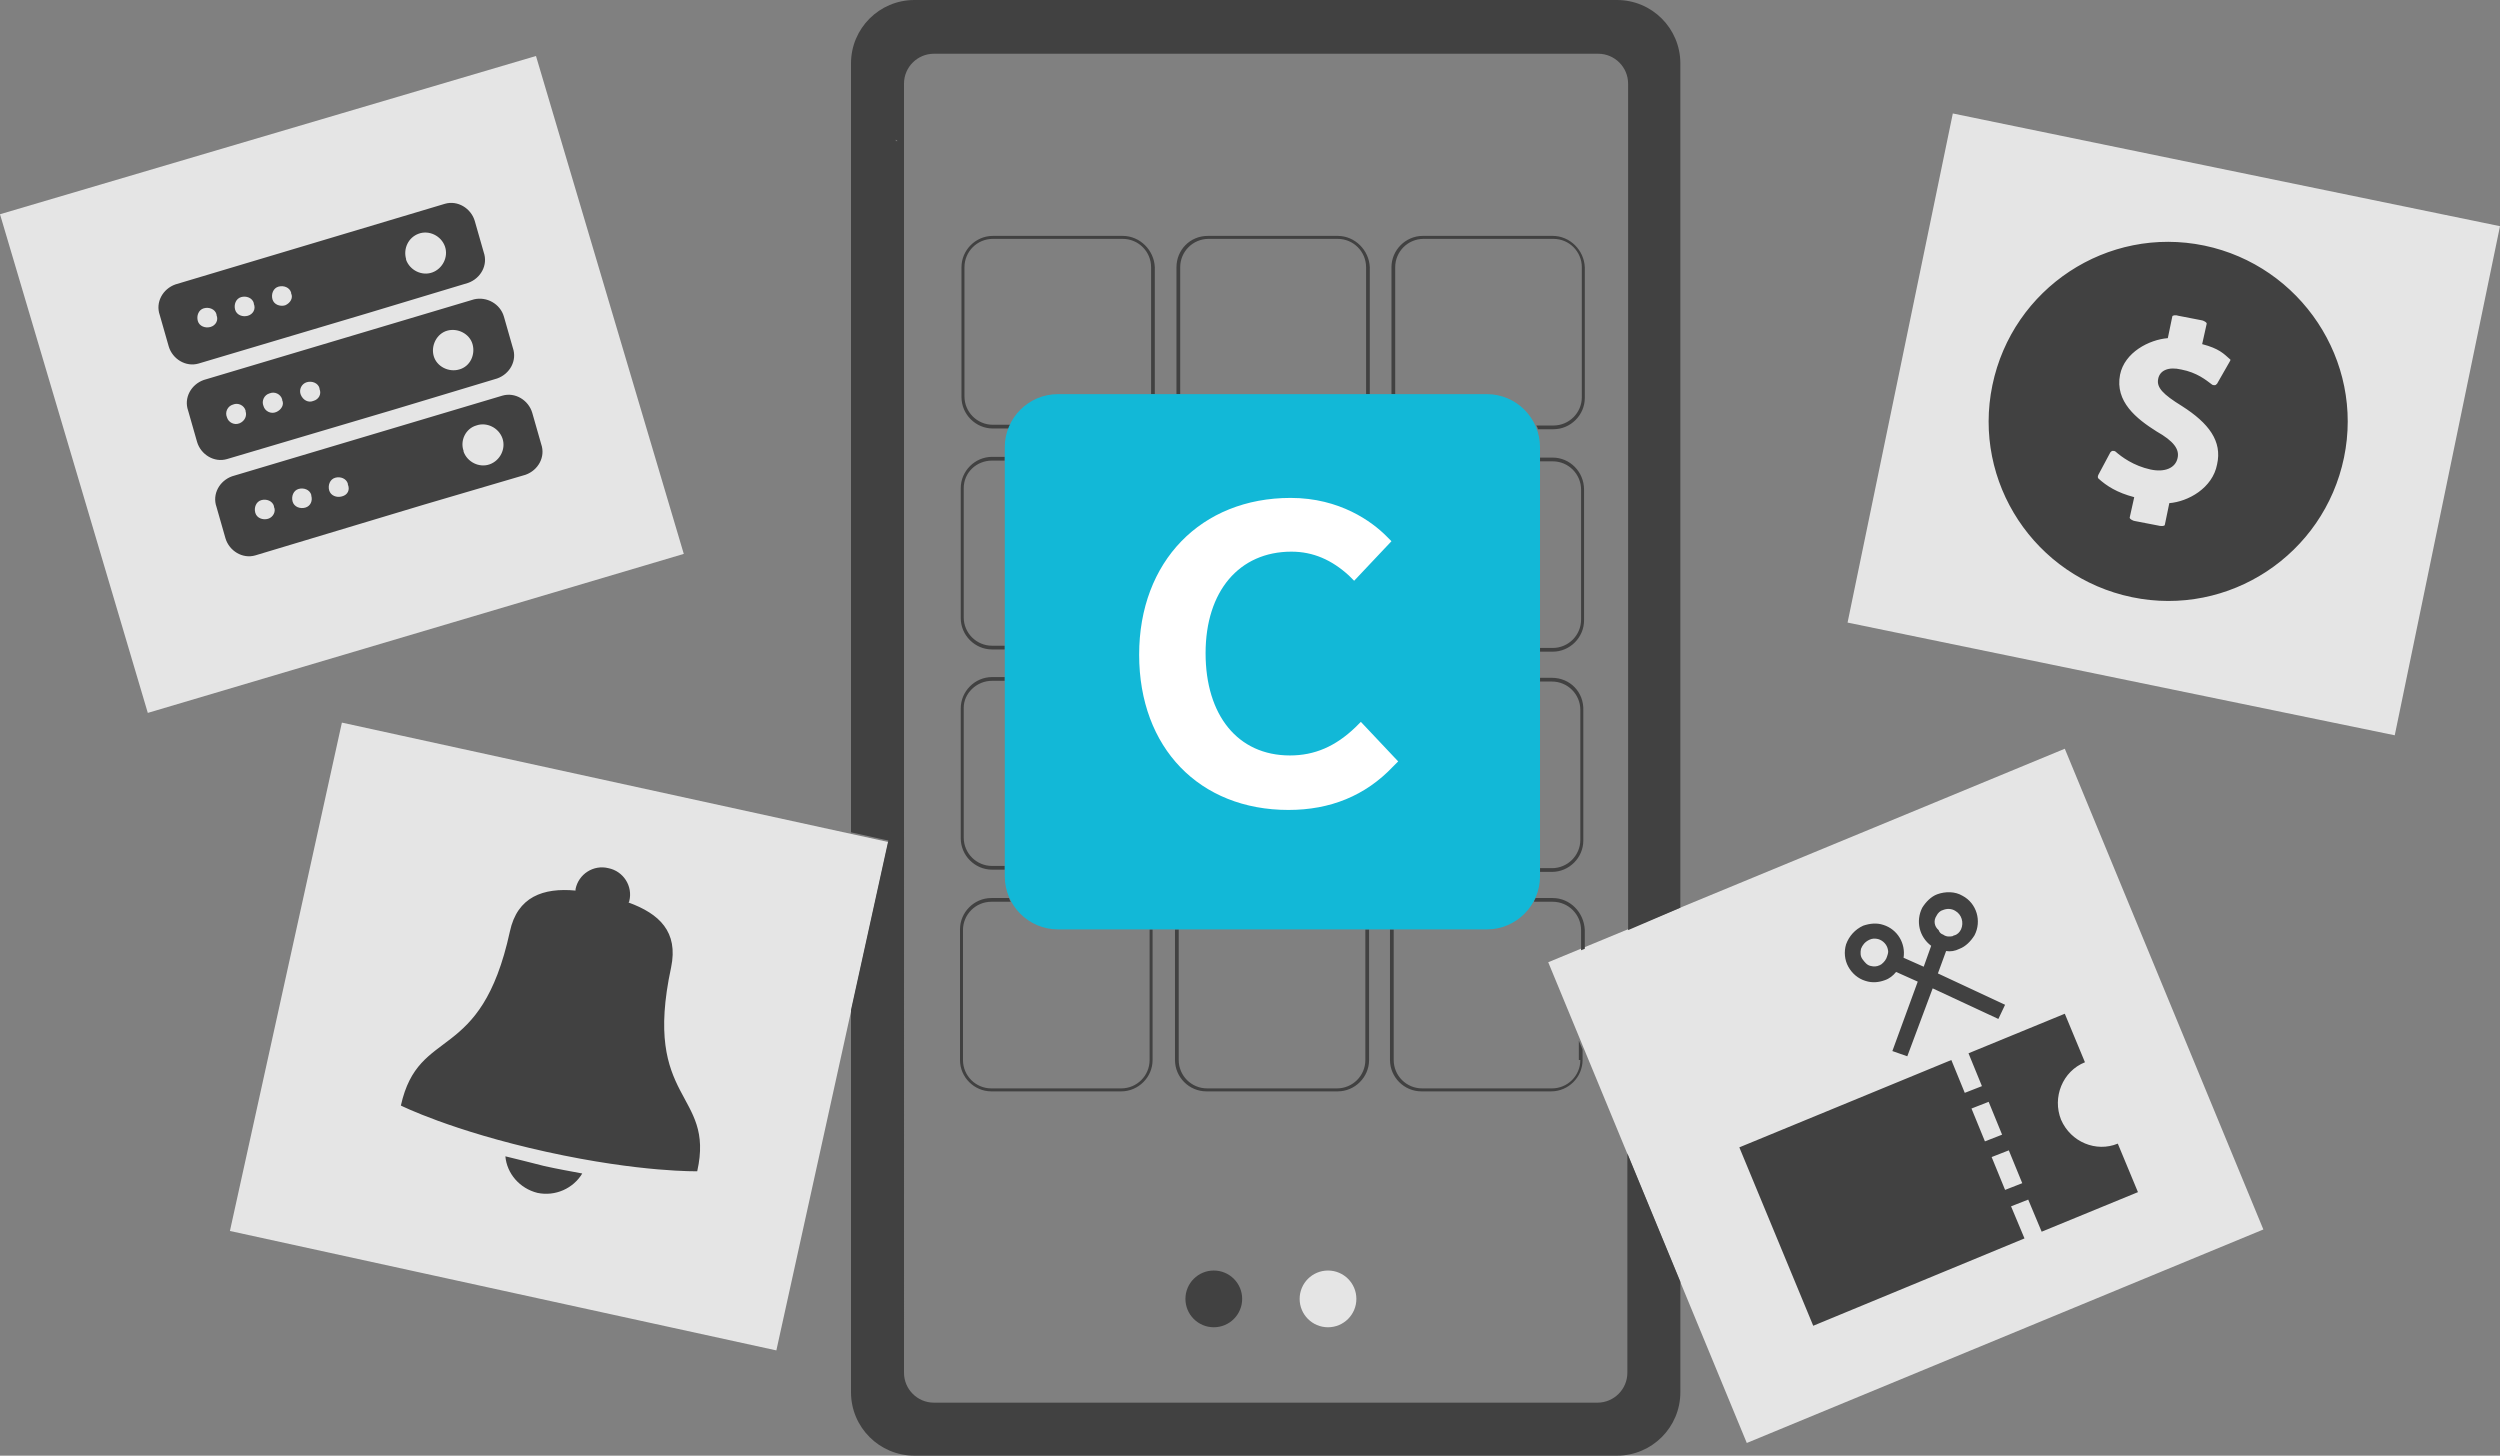
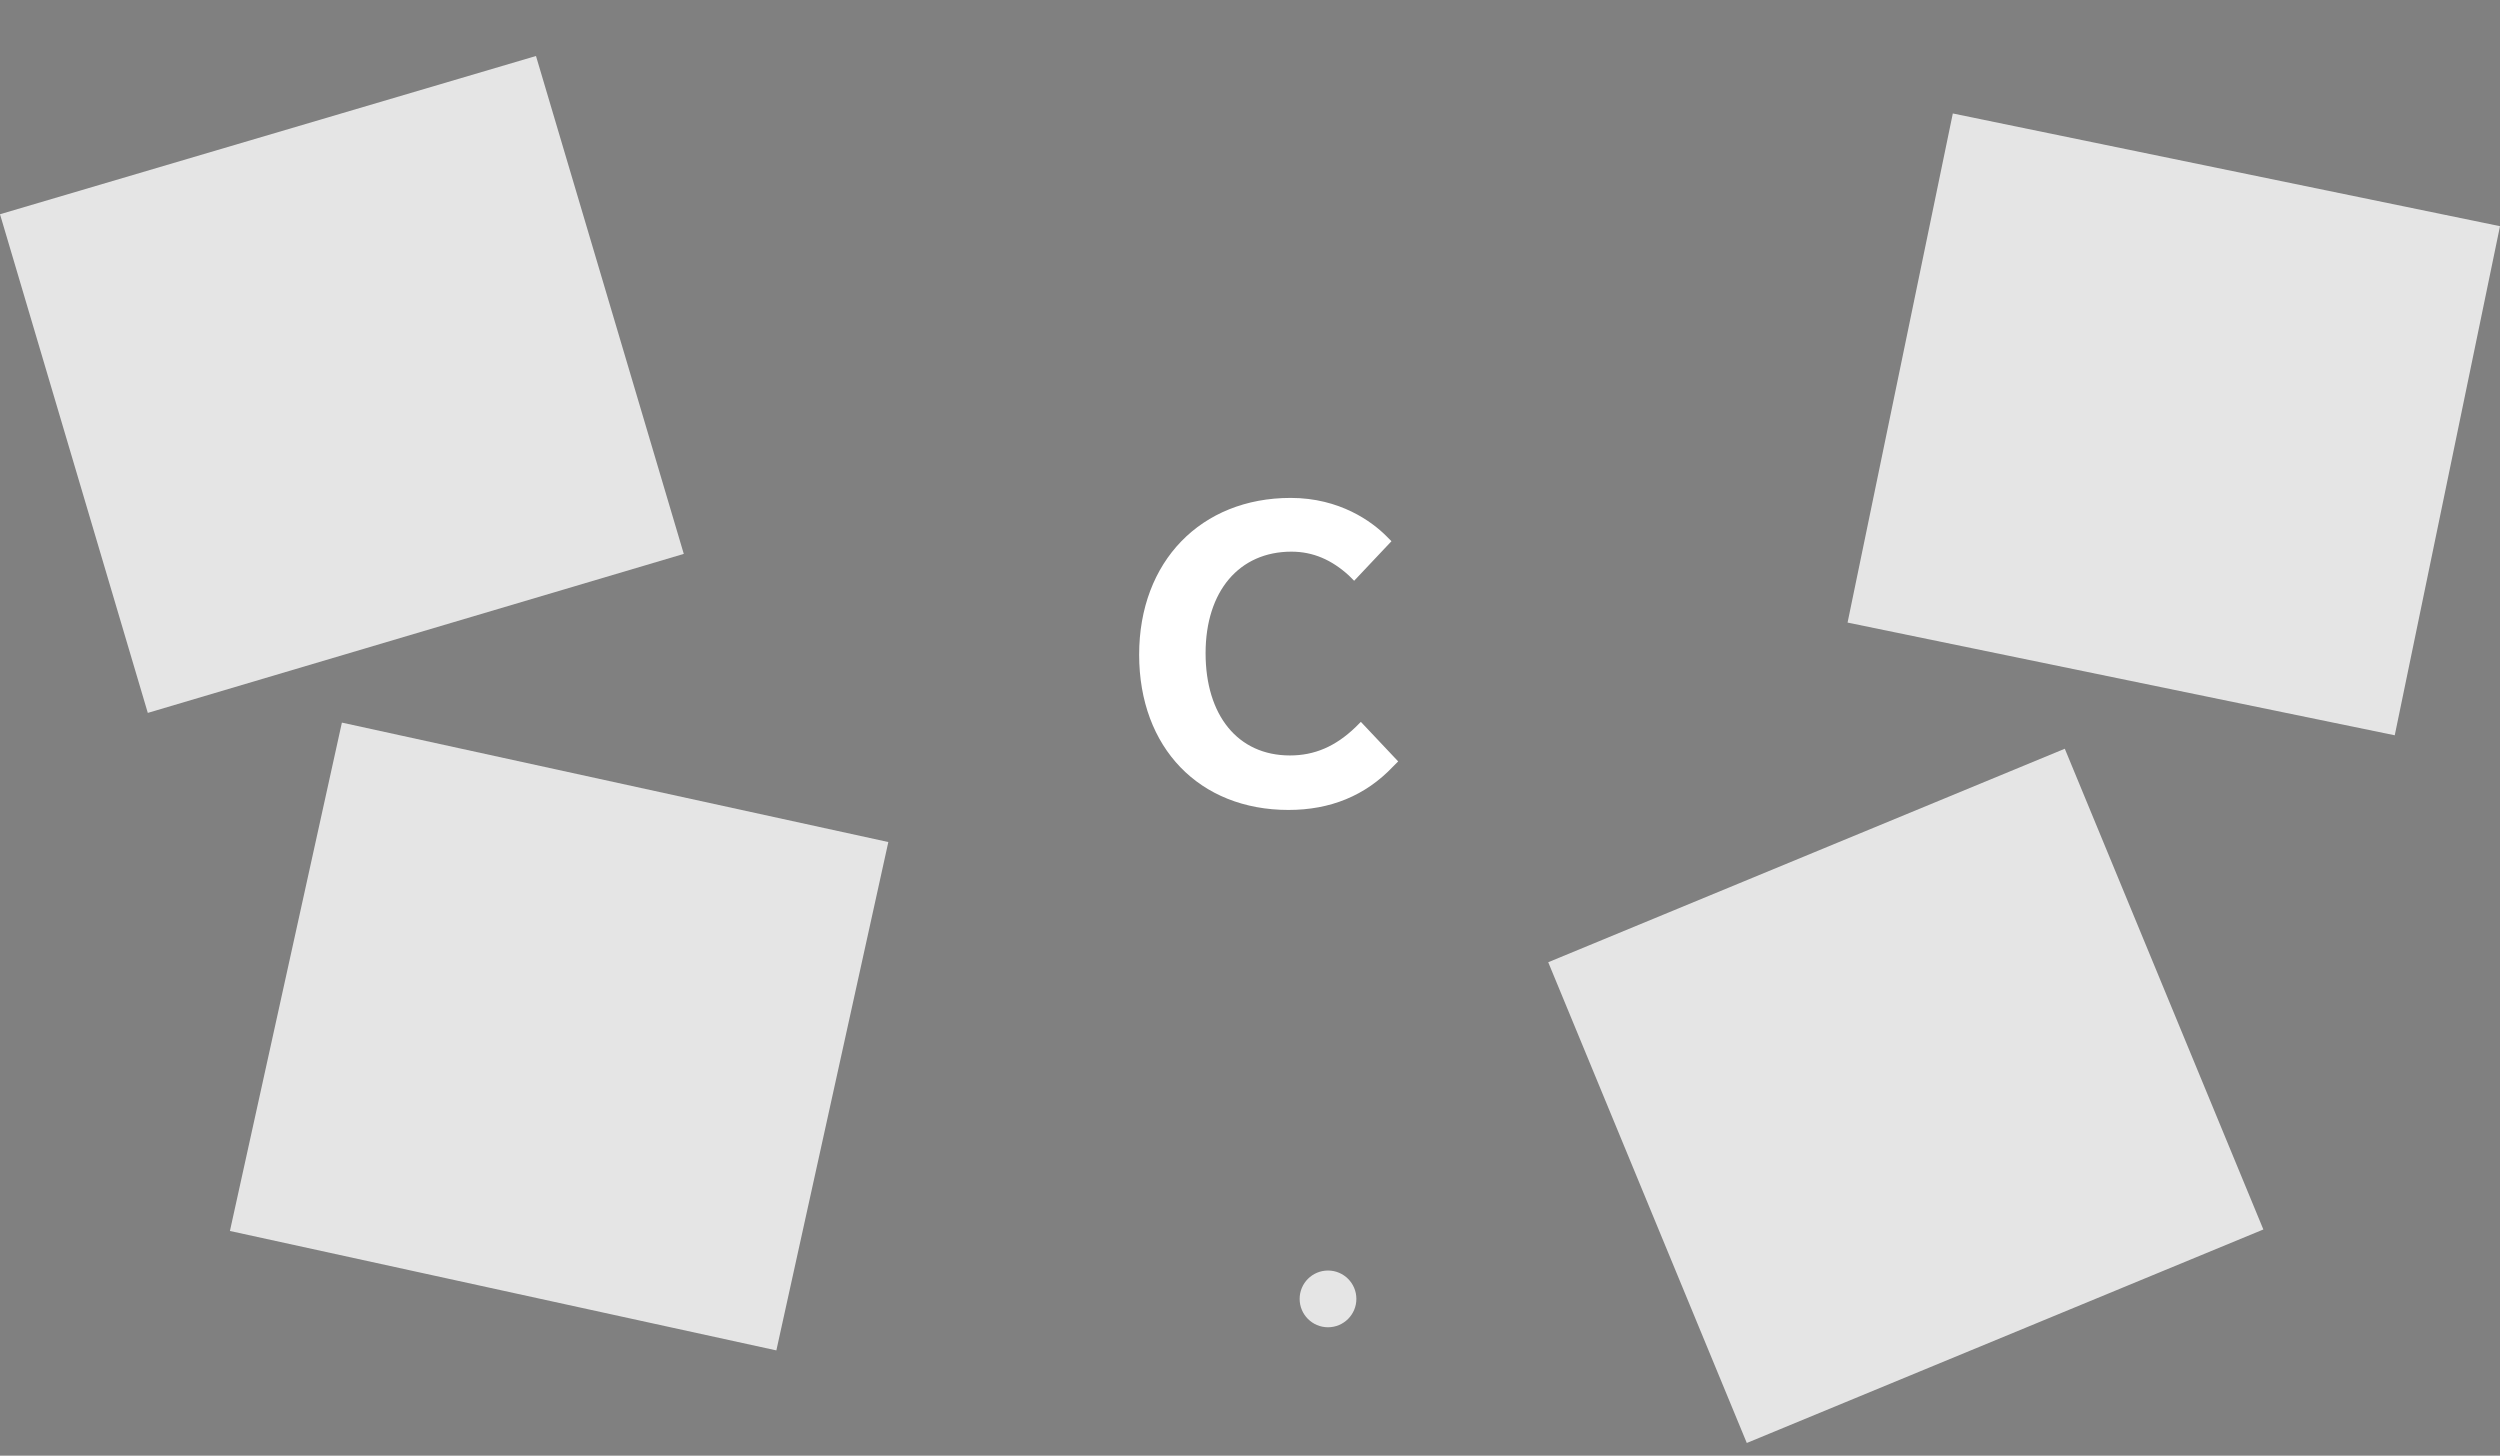
<svg xmlns="http://www.w3.org/2000/svg" viewBox="0 0 334.9 195" width="334.9" height="195">
  <rect x="0" y="0" width="334.9" height="195" fill="#808080" stroke="none" />
  <path d="m45.8,96.8l73.2,16-15,68.1-73.2-16,15-68.1ZM261.6,15.2l-14.1,68.2,73.3,15.1,14.1-68.2-73.3-15.1ZM71.8,7.5L0,28.7l19.8,66.8,71.8-21.3L71.8,7.5Zm106.1,162.7c-2.1,0-3.8,1.7-3.8,3.8s1.7,3.8,3.8,3.8,3.8-1.7,3.8-3.8-1.7-3.8-3.8-3.8Zm29.5-41.3l26.6,64.4,69.2-28.6-26.6-64.4-69.2,28.6Z" fill="#e5e5e5" />
-   <path d="m216.6,0h-94.1c-4.7,0-8.5,3.8-8.5,8.5v103l5,1.1-5,22.7v51.2c0,4.7,3.8,8.5,8.5,8.5h94.1c4.7,0,8.5-3.8,8.5-8.5v-14.8l-7.1-17.2v29.4c0,2.2-1.8,4-4,4h-88.9c-2.2,0-4-1.8-4-4V11.2c0-2.2,1.8-4,4-4h89c2.2,0,4,1.8,4,4v113.4l7-3V8.5c0-4.7-3.8-8.5-8.5-8.5Zm-96.6,18.9v-.2c.1.1.2.2.3.2h-.3Zm-47.1,137.3c1.8.4,3.5.7,5.1,1-1.2,2-3.6,3.1-6,2.6-2.4-.6-4.1-2.6-4.3-4.9,1.6.4,3.3.8,5.2,1.3Zm20.5.7c.2,0-7.5.2-20.2-2.6-12.7-2.8-19.5-6.2-19.5-6.2,2.4-10.8,10.7-5.4,14.6-23.3,1-4.7,4.5-5.9,8.8-5.5v-.2c.4-2,2.4-3.3,4.4-2.8,2,.4,3.3,2.4,2.8,4.4q0,.1-.1.2c4.1,1.5,6.7,3.9,5.7,8.7-3.9,18.1,5.9,16.6,3.5,27.3Zm90.1-104.1h-.5v-17c0-2.1-1.7-3.8-3.8-3.8h-17.3c-2.1,0-3.8,1.7-3.8,3.8v17h-.5v-17c0-2.3,1.8-4.2,4.2-4.2h17.4c2.3,0,4.2,1.9,4.3,4.2v17h0Zm-28.8,0h-.5v-17c0-2.1-1.7-3.8-3.8-3.8h-17.4c-2.1,0-3.8,1.7-3.8,3.8v17.3c0,2.1,1.7,3.8,3.8,3.8h2.4c-.1.2-.1.3-.2.5h-2.2c-2.3,0-4.2-1.9-4.2-4.2v-17.4c0-2.3,1.9-4.2,4.2-4.2h17.4c2.3,0,4.2,1.9,4.3,4.2v17Zm57.6.5c0,2.3-1.9,4.2-4.2,4.2h-2.1c0-.2-.1-.3-.2-.5h2.3c2.1,0,3.8-1.7,3.8-3.8v-17.4c0-2.1-1.7-3.8-3.8-3.8h-17.4c-2.1,0-3.8,1.7-3.8,3.8v17h-.5v-17c0-2.3,1.9-4.2,4.2-4.2h17.4c2.3,0,4.2,1.9,4.3,4.2v17.5Zm-.5,29.7v-17.4c0-2.1-1.7-3.8-3.8-3.8h-1.7v-.5h1.7c2.3,0,4.2,1.9,4.2,4.3v17.5c0,2.3-1.9,4.2-4.2,4.2h-1.7v-.5h1.7c2.1,0,3.8-1.7,3.8-3.8Zm-82.7-17.6v17.3c0,2.1,1.7,3.8,3.8,3.8h1.7v.5h-1.7c-2.3,0-4.2-1.9-4.2-4.2v-17.4c0-2.3,1.9-4.2,4.2-4.2h1.7v.5h-1.7c-2.1,0-3.8,1.6-3.8,3.7Zm-.4,29.5c0-2.3,1.9-4.2,4.2-4.2h1.7v.5h-1.7c-2.1,0-3.8,1.7-3.8,3.6v17.4c0,2.1,1.7,3.8,3.8,3.8h1.7v.5h-1.7c-2.3,0-4.2-1.9-4.2-4.2v-17.4Zm83,17.6v-17.4c0-2.1-1.7-3.8-3.8-3.8h-1.6v-.5h1.6c2.4,0,4.3,1.9,4.2,4.4v17.4c0,2.3-1.9,4.2-4.2,4.2h-1.6v-.5h1.6c2.1,0,3.8-1.7,3.8-3.8Zm-83.1,12c0-2.3,1.9-4.2,4.2-4.2h2.4c0,.2.1.3.2.5h-2.6c-2.1,0-3.8,1.7-3.8,3.8v17.4c0,2.1,1.7,3.8,3.8,3.8h17.4c2.1,0,3.8-1.7,3.8-3.8v-17.5h.4v17.5c0,2.3-1.9,4.2-4.2,4.2h-17.4c-2.3,0-4.2-1.9-4.2-4.2v-17.5h0Zm83.7,2.6l-.5.2v-2.7c0-2.1-1.7-3.8-3.8-3.8h-2.5c0-.2.1-.3.2-.5h2.3c2.3,0,4.2,1.9,4.3,4.3v2.5Zm-25.6-2.6v17.5c0,2.1,1.7,3.8,3.8,3.8h17.4c2.1,0,3.8-1.7,3.8-3.8h-.2v-2.6l.5,1.2v1.4c0,2.3-1.9,4.2-4.2,4.2h-17.4c-2.3,0-4.2-1.9-4.2-4.2v-17.5h.5Zm108.6-91.6c-13-2.7-25.7,5.7-28.4,18.7-2.7,13,5.7,25.7,18.7,28.4s25.7-5.7,28.4-18.7-5.8-25.7-18.7-28.4Zm3.3,15.7l-1.6,2.8c-.1.1-.2.2-.3.2s-.3,0-.4-.1c-.8-.6-2-1.6-4.1-2-1.7-.4-2.9.1-3.1,1.3-.2,1.1.6,2,3.2,3.6,3.6,2.3,5.4,4.7,4.7,7.8-.6,3.2-3.9,5-6.4,5.2l-.6,2.9c0,.2-.6.2-.9.1l-3.1-.6c-.2,0-.8-.3-.7-.5l.6-2.7c-2.3-.6-3.7-1.5-4.8-2.5-.1-.1-.1-.3,0-.5l1.6-3c.1-.1.2-.2.3-.2s.3,0,.4.1c.8.7,2.4,1.9,4.7,2.4,1.9.4,3.3-.2,3.6-1.5.3-1.2-.5-2.3-2.8-3.6-2.7-1.7-5.6-4-4.9-7.6.6-3,3.9-4.7,6.4-4.9l.6-2.9c0-.2.6-.2.8-.1l3.1.6c.2,0,.8.3.7.5l-.6,2.7c2.3.6,2.9,1.3,3.7,2,.2.1,0,.3-.1.5Zm-119.4,97.6h-17.6c-2.3,0-4.2-1.9-4.2-4.2v-17.5h.5v17.5c0,2.1,1.7,3.8,3.8,3.8h17.4c2.1,0,3.8-1.7,3.8-3.8v-17.5h.5v17.5c0,2.3-1.9,4.2-4.2,4.2Zm-16.6,24c2.1,0,3.8,1.7,3.8,3.8s-1.7,3.8-3.8,3.8-3.8-1.7-3.8-3.8,1.7-3.8,3.8-3.8ZM26.6,48.7l22.5-6.7,13.6-4.1c1.7-.6,2.7-2.4,2.1-4.1l-1.2-4.2c-.5-1.7-2.3-2.8-4-2.3l-36.1,10.8c-1.7.6-2.7,2.4-2.1,4.1l1.2,4.2c.5,1.7,2.3,2.8,4,2.3Zm29.5-17.4c1.4-.5,3,.3,3.5,1.7s-.3,3-1.7,3.5-3-.3-3.5-1.7v-.1c-.4-1.4.3-2.9,1.7-3.4Zm-18.8,7.1c.7-.2,1.5.1,1.7.8v.1c.3.6-.1,1.3-.8,1.6-.7.2-1.5-.1-1.7-.8-.2-.7.1-1.5.8-1.7Zm-5,1.4c.7-.2,1.5.1,1.7.8v.1c.3.7-.1,1.4-.8,1.6-.7.2-1.5-.1-1.7-.8-.2-.7.1-1.5.8-1.7Zm-5,1.5c.7-.2,1.5.1,1.7.8v.1c.3.7-.1,1.4-.8,1.6-.7.2-1.5-.1-1.7-.8-.2-.7.1-1.5.8-1.7Zm43.1,22.3c1.7-.6,2.7-2.4,2.1-4.1l-1.2-4.2c-.5-1.7-2.3-2.8-4-2.3l-36.2,10.8c-1.7.6-2.7,2.4-2.1,4.1l1.2,4.2c.5,1.7,2.3,2.8,4,2.3l22.6-6.8,13.6-4Zm-6.6-6.6c1.4-.5,3,.3,3.5,1.7.5,1.4-.3,3-1.7,3.5-1.4.5-3-.3-3.5-1.7v-.1c-.5-1.4.3-3,1.7-3.4Zm-27.9,12.5c-.7.2-1.5-.1-1.7-.8-.2-.7.1-1.5.8-1.7s1.5.1,1.7.8v.1c.3.6-.1,1.4-.8,1.6Zm5-1.5c-.7.2-1.5-.1-1.7-.8-.2-.7.1-1.5.8-1.7s1.5.1,1.7.8v.1c.2.7-.1,1.4-.8,1.6Zm4.9-1.5c-.7.2-1.5-.1-1.7-.8-.2-.7.1-1.5.8-1.7s1.5.1,1.7.8v.1c.3.7,0,1.4-.8,1.6Zm-15.4-5l22.6-6.7,13.6-4.1c1.7-.6,2.7-2.4,2.1-4.1l-1.2-4.2c-.5-1.7-2.3-2.7-4-2.3l-36.2,10.8c-1.7.6-2.7,2.4-2.1,4.1l1.2,4.2c.5,1.7,2.3,2.8,4,2.3Zm29.5-17.2c1.4-.4,3,.4,3.4,1.8.4,1.4-.3,3-1.8,3.4-1.4.4-3-.4-3.4-1.8-.4-1.4.4-3,1.8-3.4Zm-18.8,6.9c.7-.2,1.5.1,1.7.8v.1c.3.7-.1,1.4-.8,1.6-.7.3-1.4-.1-1.7-.8-.3-.7.1-1.5.8-1.7Zm-5,1.5c.7-.3,1.5.1,1.7.8v.1c.3.6-.1,1.3-.8,1.6s-1.5-.1-1.7-.8c-.3-.7.1-1.5.8-1.7Zm-4.9,1.5c.7-.3,1.5.1,1.7.8v.1c.2.6-.1,1.3-.8,1.6s-1.5-.1-1.7-.8c-.3-.7.1-1.5.8-1.7Zm218.7,77.2c.9.3,1.8.2,2.6-.1.6-.2,1.1-.6,1.5-1.1l2.9,1.3-3.4,9.3,2,.7,3.4-9.1,8.8,4.1.9-1.9-9-4.2,1.1-3c.6.1,1.2,0,1.8-.3.8-.3,1.5-1,2-1.8,1-1.9.3-4.3-1.6-5.3-1-.6-2.3-.6-3.4-.2-.8.3-1.5,1-2,1.8-.9,1.8-.4,3.9,1.2,5.1l-1,2.8-2.7-1.2c.3-1.9-.8-3.8-2.7-4.4-.9-.3-1.8-.2-2.7.1-1.1.5-1.9,1.4-2.3,2.5-.3,1-.2,2.1.3,3,.5.9,1.3,1.6,2.3,1.9Zm9.5-8.7c.2-.4.5-.7.9-.8.5-.2,1.1-.2,1.6.1.9.5,1.2,1.6.8,2.5-.2.4-.5.7-.9.8-.1,0-.2.1-.2.1-.4.1-.9.1-1.3-.2-.3-.1-.5-.3-.6-.6-.6-.5-.7-1.3-.3-1.9Zm-10.1,4.4c.2-.5.5-.9,1.1-1.2.4-.2.8-.2,1.2-.1.7.2,1.2.8,1.3,1.4.1.3,0,.6-.1.9-.1.4-.4.8-.8,1.1-.1,0-.1.1-.2.1-.4.2-.8.2-1.2.1-.5-.1-.8-.5-1.1-.9-.3-.4-.3-.9-.2-1.4Zm26.8,22.9c-1.2-3,.2-6.5,3.2-7.7l-2.7-6.5-12.9,5.3,1.8,4.4-2.3.9-1.8-4.4-28.4,11.7,9.9,23.9,28.3-11.7-1.8-4.3,2.3-.9,1.8,4.3,12.9-5.3-2.7-6.5c-2.9,1.2-6.3-.2-7.6-3.2Zm-12-1.5l2.3-.9,1.8,4.4-2.3.9-1.8-4.4Zm4.5,10.9l-1.8-4.4,2.3-.9,1.8,4.4-2.3.9Z" fill="#414141" />
-   <path d="m206.3,59.9v57.5c0,3.9-3.2,7.1-7.1,7.1h-57.5c-3.9,0-7.1-3.2-7.1-7.1v-57.5c0-3.9,3.2-7.1,7.1-7.1h57.5c3.9,0,7.1,3.2,7.1,7.1Z" fill="#12b8d7" />
  <path d="m187.3,102l-.7.7c-3.7,3.9-8.4,5.8-14,5.8-11.9,0-20-8.3-20-20.8s8.3-21,20.3-21c6.6,0,10.9,3.2,12.8,5.1l.7.7-5,5.3-.7-.7c-2.3-2.1-4.8-3.2-7.7-3.2-7,0-11.5,5.3-11.5,13.6s4.3,13.7,11.3,13.7c3.3,0,6.1-1.2,8.8-3.8l.7-.7,5,5.3Z" fill="#fff" />
</svg>